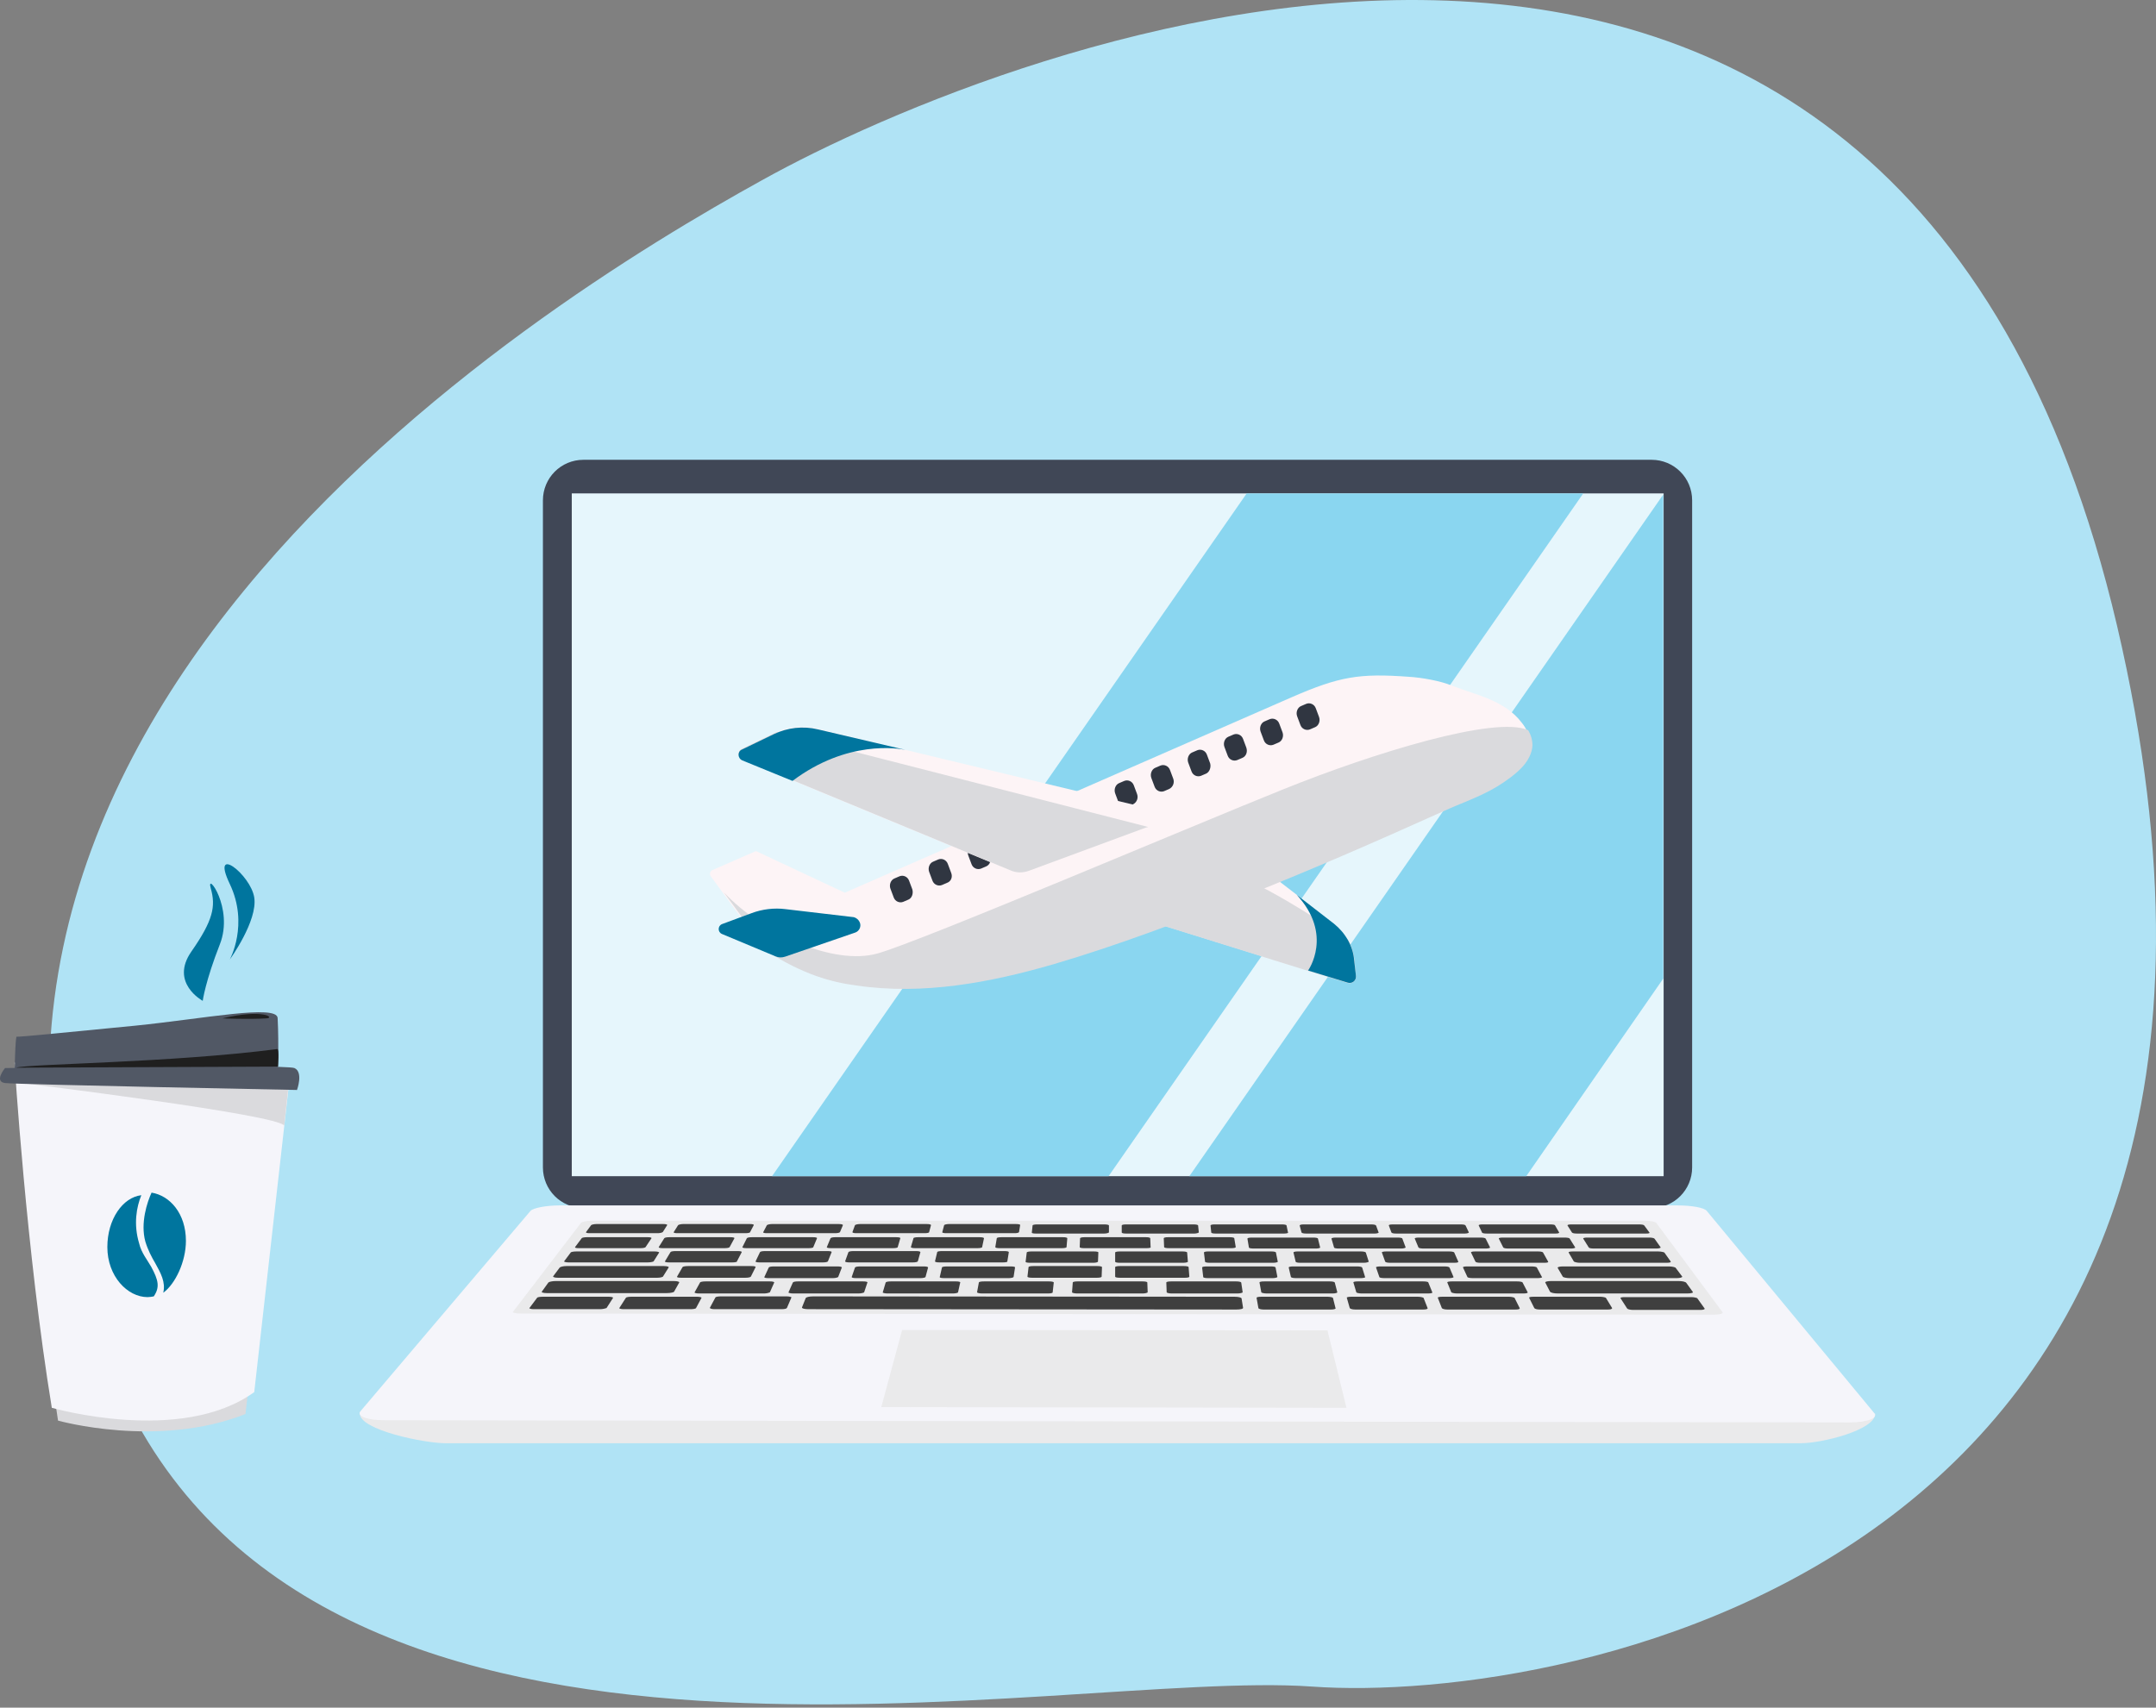
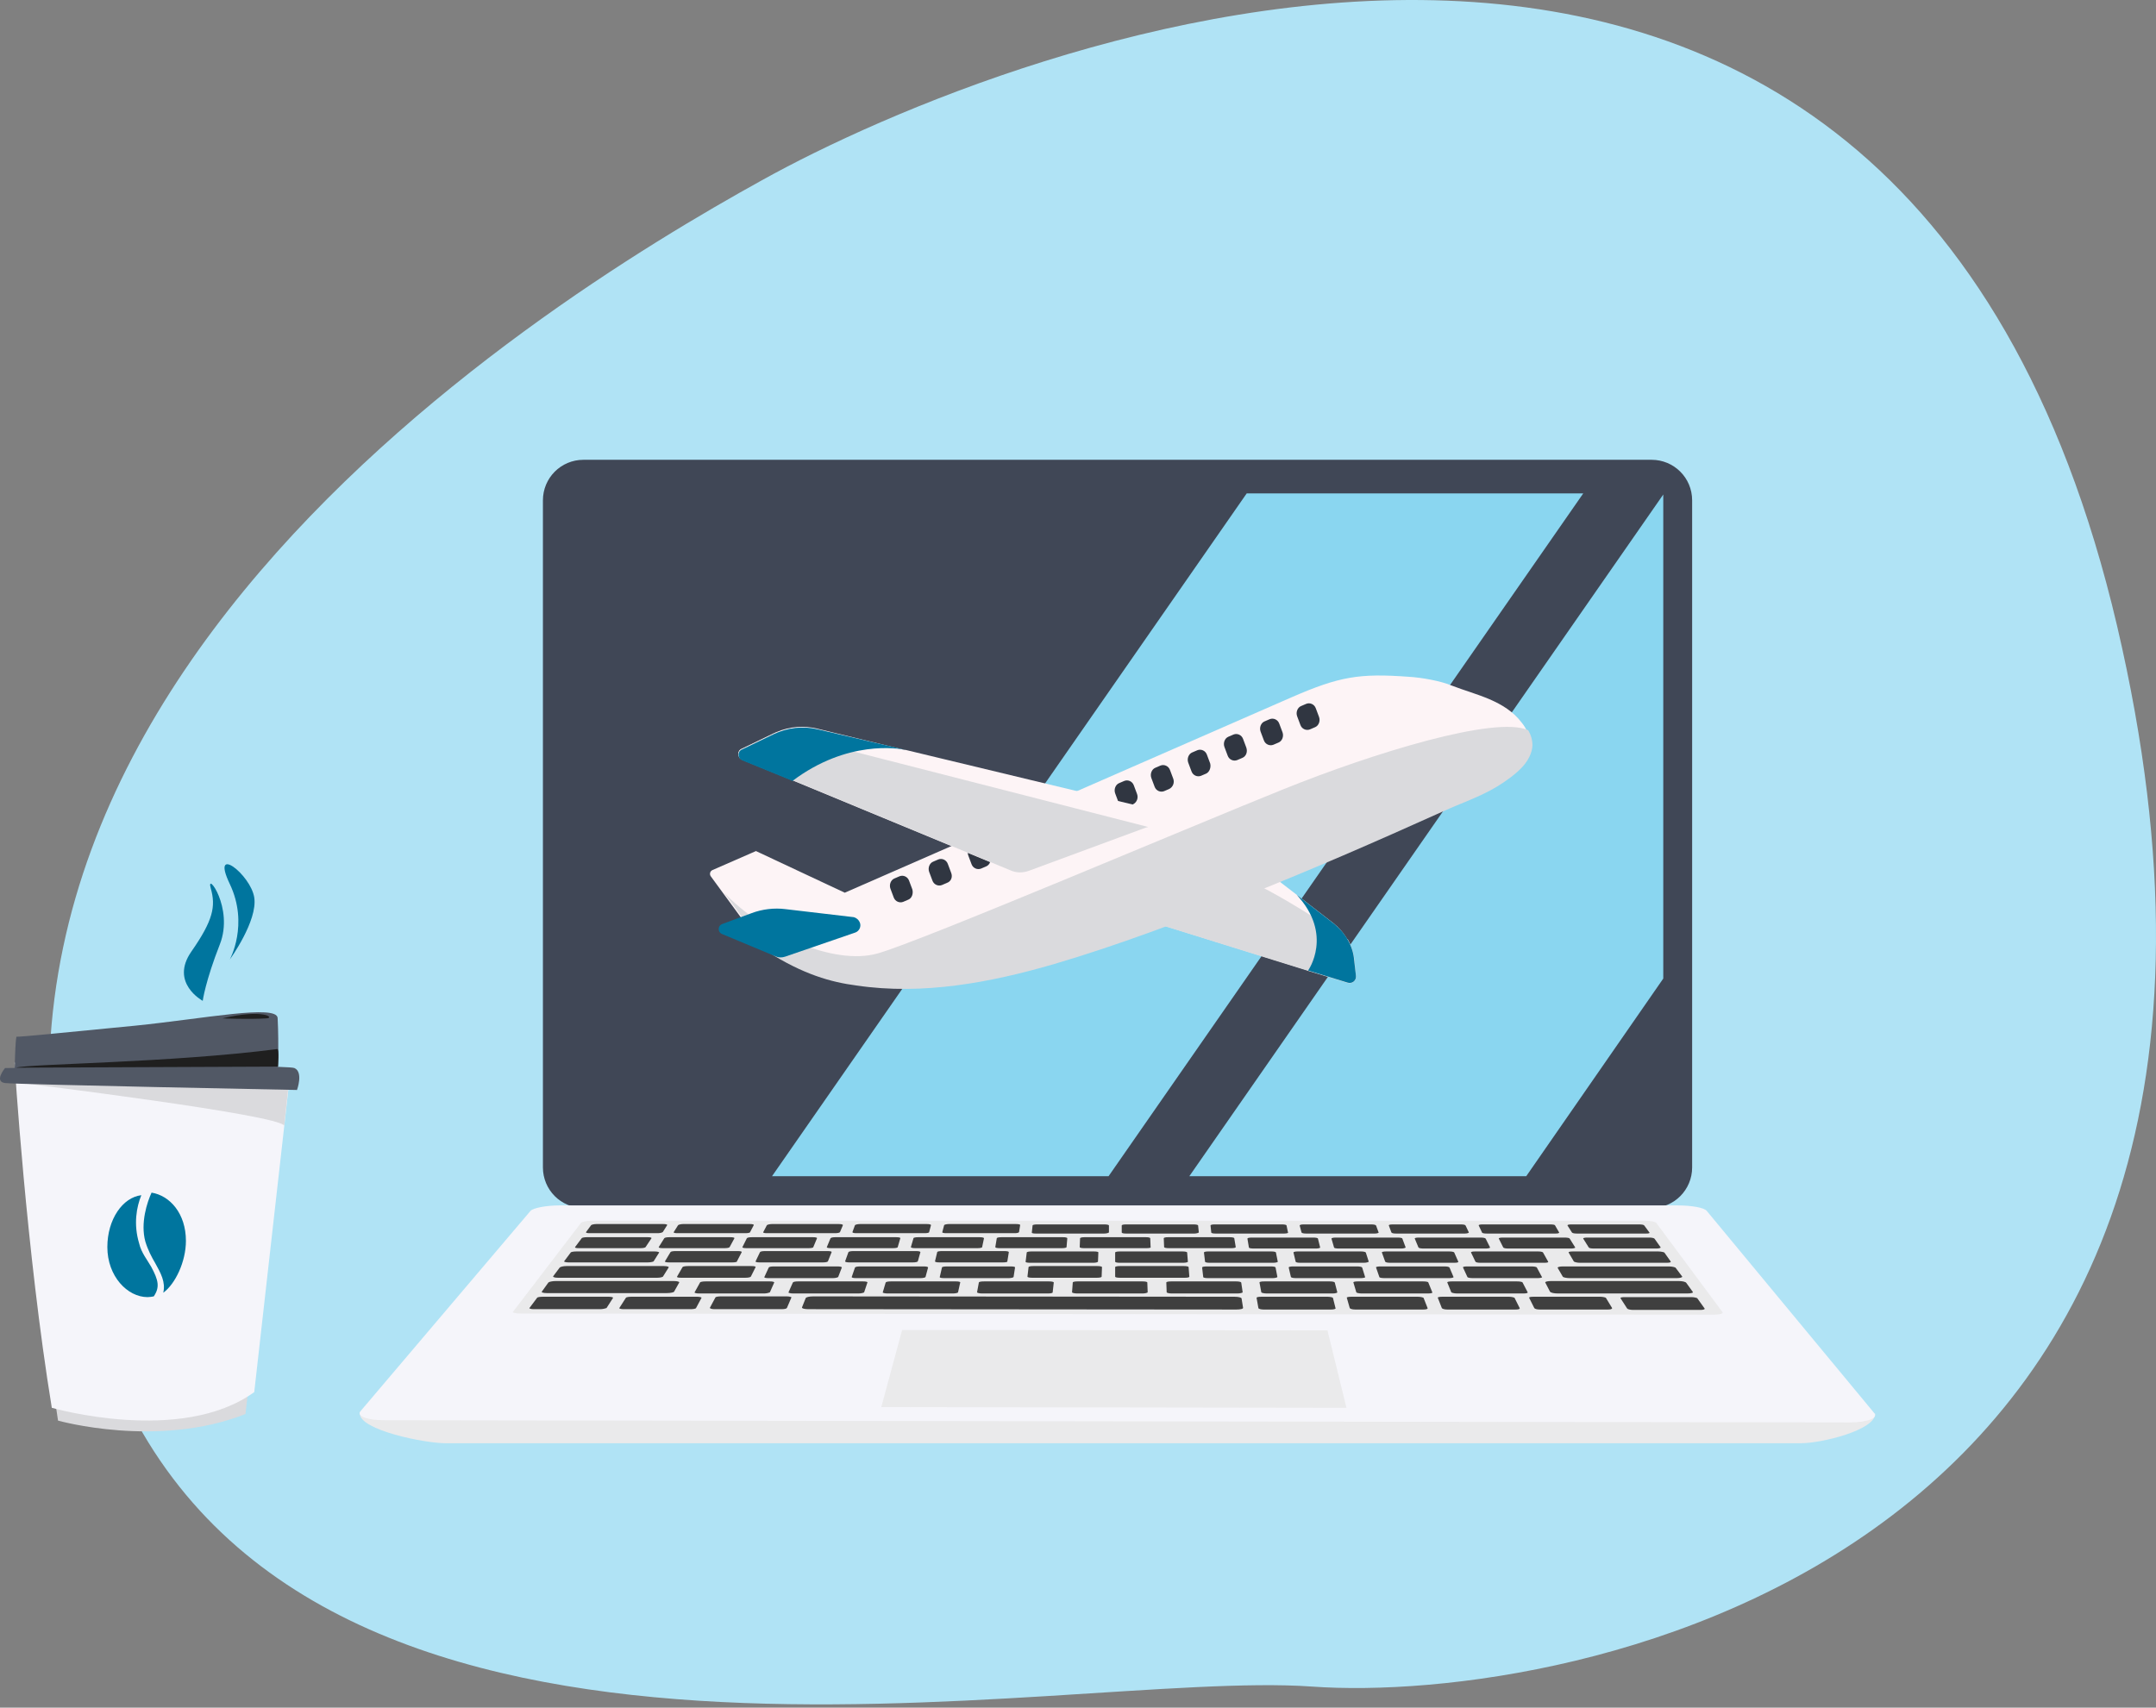
<svg xmlns="http://www.w3.org/2000/svg" width="592" height="469" viewBox="0 0 592 469">
  <rect x="0" y="0" width="592" height="469" fill="#808080" stroke="none" />
  <g fill="none">
    <path fill="#B0E3F5" d="M33.39,382.439 C90.281,505.451 290.451,458.293 360.184,463.21 C429.918,468.227 641.626,429.999 581.324,171.935 C520.922,-85.928 275.501,12.602 209.179,49.525 C146.77,84.041 -48.985,204.544 33.39,382.439 Z" />
    <path fill="#B0E3F5" d="M122.387,400.4 L494.432,400.4 C500.251,400.4 518.111,398.092 509.181,392.272 L105.53,392.272 C97.403,398.393 114.56,400.4 122.387,400.4 Z" />
    <path fill="#EAEAEB" d="M122.388,396.386 L494.433,396.386 C500.252,396.386 514.901,392.774 514.901,388.259 L98.809,388.259 C98.809,392.774 116.568,396.386 122.388,396.386 Z" />
    <path fill="#404756" d="M160.213,331.77 L453.495,331.77 C459.716,331.77 464.632,326.753 464.632,320.633 L464.632,137.419 C464.632,131.199 459.616,126.282 453.495,126.282 L160.213,126.282 C153.993,126.282 149.076,131.299 149.076,137.419 L149.076,320.633 C149.076,326.753 153.993,331.77 160.213,331.77 Z" />
-     <polygon fill="#E6F6FC" points="456.805 135.513 157.002 135.513 157.002 323.04 456.805 323.04" />
    <path fill="#F5F5FA" d="M105.43,390.065 L507.877,390.667 C512.793,390.667 515.803,389.463 514.599,388.058 L468.646,332.572 C467.943,331.669 464.431,331.067 460.619,331.067 L153.591,331.067 C149.979,331.067 146.367,331.77 145.665,332.572 L99.008,387.556 C97.804,388.861 100.714,390.065 105.43,390.065 Z" />
    <polygon fill="#EAEAEB" points="241.986 386.453 369.714 386.654 364.496 365.383 247.705 365.282" />
    <path fill="#EAEAEB" d="M143.055,360.768 L470.652,361.069 C472.257,361.069 473.261,360.768 472.96,360.366 L454.799,335.884 C454.598,335.583 453.193,335.282 451.889,335.282 L162.42,335.282 C161.015,335.282 159.711,335.583 159.51,335.884 L140.948,360.166 C140.447,360.467 141.45,360.768 143.055,360.768 Z" />
    <path fill="#3F3F3F" d="M175.866 342.807 158.909 342.807C158.207 342.807 157.806 342.707 157.906 342.506L159.712 340.098C159.812 339.897 160.515 339.797 161.117 339.797L177.873 339.797C178.575 339.797 178.976 339.897 178.876 340.098L177.271 342.506C177.17 342.707 176.468 342.807 175.866 342.807ZM198.944 342.807 181.988 342.807C181.285 342.807 180.784 342.707 180.884 342.506L182.389 340.098C182.489 339.897 183.091 339.797 183.794 339.797L200.55 339.797C201.252 339.797 201.754 339.897 201.653 340.098L200.349 342.506C200.249 342.707 199.647 342.807 198.944 342.807ZM222.021 342.807 204.964 342.807C204.262 342.807 203.76 342.707 203.86 342.506L205.064 340.098C205.165 339.897 205.767 339.797 206.469 339.797L223.225 339.797C223.928 339.797 224.429 339.897 224.329 340.098L223.326 342.506C223.326 342.707 222.724 342.807 222.021 342.807ZM245.199 342.807 228.142 342.807C227.44 342.807 226.938 342.707 227.038 342.506L228.042 340.098C228.142 339.897 228.744 339.797 229.346 339.797L246.102 339.797C246.804 339.797 247.306 339.897 247.206 340.098L246.503 342.506C246.503 342.707 245.901 342.807 245.199 342.807ZM268.376 342.807 251.319 342.807C250.617 342.807 250.115 342.707 250.115 342.506L250.818 340.098C250.818 339.897 251.42 339.797 252.122 339.797L268.978 339.797C269.681 339.797 270.182 339.897 270.182 340.098L269.681 342.506C269.681 342.707 269.079 342.807 268.376 342.807ZM291.554 342.807 274.497 342.807C273.795 342.807 273.293 342.707 273.293 342.506L273.694 340.098C273.694 339.897 274.296 339.797 274.999 339.797L291.855 339.797C292.557 339.797 293.059 339.897 293.059 340.098L292.858 342.506C292.858 342.707 292.256 342.807 291.554 342.807ZM314.832 342.807 297.675 342.807C296.972 342.807 296.471 342.707 296.471 342.506L296.571 340.098C296.571 339.897 297.173 339.797 297.775 339.797L314.631 339.797C315.334 339.797 315.836 339.897 315.836 340.098L315.936 342.506C316.137 342.707 315.535 342.807 314.832 342.807ZM338.109 342.807 320.952 342.807C320.249 342.807 319.647 342.707 319.647 342.506L319.547 340.098C319.547 339.897 320.049 339.797 320.751 339.797L337.607 339.797C338.31 339.797 338.912 339.897 338.912 340.098L339.313 342.506C339.313 342.707 338.811 342.807 338.109 342.807ZM361.387 342.908 344.229 342.908C343.527 342.908 342.925 342.807 342.925 342.607L342.523 340.198C342.523 339.998 343.025 339.897 343.727 339.897L360.584 339.897C361.286 339.897 361.888 339.998 361.888 340.198L362.49 342.607C362.591 342.707 362.089 342.908 361.387 342.908ZM384.766 342.908 367.608 342.908C366.906 342.908 366.304 342.807 366.304 342.607L365.602 340.198C365.602 339.998 366.103 339.897 366.806 339.897L383.762 339.897C384.465 339.897 385.067 339.998 385.067 340.198L385.97 342.607C385.97 342.707 385.468 342.908 384.766 342.908ZM408.043 342.908 390.886 342.908C390.183 342.908 389.581 342.807 389.481 342.607L388.478 340.198C388.377 339.998 388.879 339.897 389.581 339.897L406.538 339.897C407.24 339.897 407.842 339.998 407.943 340.198L409.147 342.607C409.247 342.707 408.745 342.908 408.043 342.908ZM431.422 342.908 414.164 342.908C413.462 342.908 412.86 342.807 412.76 342.607L411.556 340.198C411.455 339.998 411.957 339.897 412.659 339.897L429.616 339.897C430.319 339.897 430.921 339.998 431.021 340.198L432.526 342.607C432.626 342.707 432.125 342.908 431.422 342.908ZM201.051 346.72 183.693 346.72C182.99 346.72 182.489 346.619 182.589 346.419L184.094 343.91C184.194 343.71 184.796 343.609 185.499 343.609L202.556 343.609C203.258 343.609 203.76 343.71 203.659 343.91L202.355 346.419C202.455 346.619 201.753 346.72 201.051 346.72ZM225.934 346.72 208.575 346.72C207.873 346.72 207.371 346.619 207.472 346.419L208.676 343.91C208.776 343.71 209.378 343.609 210.08 343.609L227.238 343.609C227.94 343.609 228.442 343.71 228.342 343.91L227.338 346.419C227.238 346.619 226.636 346.72 225.934 346.72ZM250.617 346.72 233.259 346.72C232.556 346.72 232.055 346.619 232.055 346.419L232.958 343.91C233.058 343.71 233.66 343.609 234.362 343.609L251.52 343.609C252.222 343.609 252.724 343.71 252.724 343.91L252.022 346.419C251.921 346.619 251.319 346.72 250.617 346.72ZM275.399 346.72 257.94 346.72C257.238 346.72 256.736 346.619 256.736 346.419L257.338 343.91C257.338 343.71 257.94 343.609 258.643 343.609L275.8 343.609C276.502 343.609 277.004 343.71 277.004 343.91L276.603 346.419C276.703 346.619 276.101 346.72 275.399 346.72ZM300.283 346.82 282.824 346.82C282.122 346.82 281.52 346.72 281.62 346.519L281.921 344.011C281.921 343.81 282.523 343.71 283.226 343.71L300.383 343.71C301.086 343.71 301.688 343.81 301.587 344.011L301.487 346.519C301.487 346.62 300.985 346.82 300.283 346.82ZM324.966 346.82 307.507 346.82C306.805 346.82 306.203 346.72 306.203 346.519L306.203 344.011C306.203 343.81 306.805 343.71 307.507 343.71L324.665 343.71C325.367 343.71 325.969 343.81 325.969 344.011L326.17 346.519C326.27 346.62 325.668 346.82 324.966 346.82ZM349.648 346.82 332.189 346.82C331.487 346.82 330.885 346.72 330.885 346.519L330.584 344.011C330.584 343.81 331.086 343.71 331.788 343.71L349.046 343.71C349.748 343.71 350.35 343.81 350.35 344.011L350.852 346.519C350.952 346.62 350.35 346.82 349.648 346.82ZM374.531 346.82 357.072 346.82C356.37 346.82 355.768 346.72 355.768 346.519L355.166 344.011C355.166 343.81 355.668 343.71 356.37 343.71L373.628 343.71C374.33 343.71 374.932 343.81 375.033 344.011L375.835 346.519C375.735 346.62 375.233 346.82 374.531 346.82ZM399.315 346.82 381.756 346.82C381.054 346.82 380.452 346.72 380.351 346.519L379.448 344.011C379.348 343.81 379.95 343.71 380.653 343.71L397.91 343.71C398.613 343.71 399.215 343.81 399.315 344.011L400.419 346.519C400.519 346.72 400.017 346.82 399.315 346.82ZM424.096 346.82 406.538 346.82C405.835 346.82 405.233 346.72 405.133 346.519L403.929 344.011C403.828 343.81 404.33 343.71 405.033 343.71L422.29 343.71C422.993 343.71 423.595 343.81 423.695 344.011L425.1 346.519C425.2 346.72 424.799 346.82 424.096 346.82ZM457.61 346.82 433.83 346.82C433.027 346.82 432.225 346.62 432.124 346.419L430.72 344.011C430.619 343.81 431.121 343.71 431.924 343.71L455.302 343.71C456.105 343.71 456.907 343.911 457.008 344.011L458.713 346.419C458.914 346.72 458.412 346.82 457.61 346.82ZM204.662 350.934 187.003 350.934C186.301 350.934 185.799 350.834 185.9 350.633L187.405 348.025C187.505 347.824 188.207 347.724 188.91 347.724L206.368 347.724C207.07 347.724 207.572 347.824 207.472 348.025L206.167 350.633C205.967 350.834 205.365 350.934 204.662 350.934ZM228.743 351.034 210.984 351.034C210.281 351.034 209.78 350.934 209.88 350.733L211.084 348.124C211.184 347.924 211.786 347.823 212.489 347.823L229.947 347.823C230.649 347.823 231.151 347.924 231.151 348.124L230.148 350.733C230.047 350.833 229.445 351.034 228.743 351.034ZM252.825 351.034 235.065 351.034C234.363 351.034 233.861 350.934 233.861 350.733L234.764 348.124C234.865 347.924 235.467 347.823 236.169 347.823L253.628 347.823C254.33 347.823 254.832 347.924 254.832 348.124L254.129 350.733C254.129 350.833 253.527 351.034 252.825 351.034ZM277.006 351.034 259.246 351.034C258.544 351.034 257.942 350.934 258.042 350.733L258.644 348.124C258.644 347.924 259.246 347.823 260.049 347.823L277.507 347.823C278.21 347.823 278.812 347.924 278.711 348.124L278.31 350.733C278.31 350.833 277.708 351.034 277.006 351.034ZM301.185 350.934 283.425 350.934C282.723 350.934 282.121 350.834 282.121 350.633L282.422 348.025C282.422 347.824 283.024 347.724 283.726 347.724L301.285 347.724C301.988 347.724 302.59 347.824 302.59 348.025L302.489 350.633C302.489 350.834 301.887 350.934 301.185 350.934ZM325.367 350.934 307.507 350.934C306.805 350.934 306.203 350.834 306.203 350.633L306.203 348.025C306.203 347.824 306.805 347.724 307.507 347.724L325.066 347.724C325.769 347.724 326.371 347.824 326.371 348.025L326.571 350.633C326.571 350.834 326.07 350.934 325.367 350.934ZM349.547 351.034 331.687 351.034C330.985 351.034 330.383 350.934 330.383 350.733L330.082 348.124C330.082 347.924 330.584 347.823 331.386 347.823L348.945 347.823C349.648 347.823 350.25 347.924 350.25 348.124L350.751 350.733C350.751 350.833 350.149 351.034 349.547 351.034ZM373.728 351.034 355.868 351.034C355.166 351.034 354.564 350.934 354.463 350.733L353.861 348.124C353.861 347.924 354.363 347.823 355.065 347.823L372.624 347.823C373.326 347.823 373.929 347.924 374.029 348.124L374.832 350.733C375.032 350.833 374.43 351.034 373.728 351.034ZM398.011 351.034 380.151 351.034C379.448 351.034 378.746 350.934 378.746 350.733L377.843 348.124C377.743 347.924 378.345 347.823 379.047 347.823L396.606 347.823C397.308 347.823 397.91 347.924 398.011 348.124L399.114 350.733C399.215 350.833 398.713 351.034 398.011 351.034ZM422.291 351.034 404.431 351.034C403.728 351.034 403.026 350.934 402.926 350.733L401.722 348.124C401.621 347.924 402.123 347.823 402.825 347.823L420.485 347.823C421.187 347.823 421.889 347.924 421.99 348.124L423.394 350.733C423.595 350.833 423.093 351.034 422.291 351.034ZM460.42 351.034 431.021 351.034C430.118 351.034 429.215 350.833 429.115 350.633L427.71 348.225C427.61 348.024 428.212 347.823 429.115 347.823L458.212 347.823C459.115 347.823 460.018 348.024 460.119 348.225L461.925 350.633C461.925 350.833 461.323 351.034 460.42 351.034ZM209.88 355.249 191.82 355.249C191.117 355.249 190.616 355.048 190.716 354.948L192.221 352.238C192.321 352.038 193.024 351.938 193.726 351.938L211.385 351.938C212.087 351.938 212.589 352.038 212.589 352.238L211.385 354.948C211.184 355.048 210.482 355.249 209.88 355.249ZM235.768 355.249 217.707 355.249C217.005 355.249 216.403 355.048 216.503 354.948L217.707 352.238C217.808 352.038 218.41 351.938 219.112 351.938L236.972 351.938C237.674 351.938 238.276 352.038 238.176 352.238L237.273 354.948C237.172 355.048 236.47 355.249 235.768 355.249ZM261.755 355.249 243.594 355.249C242.892 355.249 242.29 355.048 242.39 354.948L243.193 352.238C243.293 352.038 243.895 351.938 244.597 351.938L262.457 351.938C263.159 351.938 263.761 352.038 263.661 352.238L263.059 354.948C263.059 355.048 262.457 355.249 261.755 355.249ZM287.741 355.249 269.58 355.249C268.877 355.249 268.275 355.048 268.275 354.948L268.777 352.238C268.777 352.038 269.379 351.938 270.182 351.938L288.042 351.938C288.744 351.938 289.346 352.038 289.346 352.238L289.045 354.948C289.045 355.148 288.443 355.249 287.741 355.249ZM313.828 355.249 295.668 355.249C294.965 355.249 294.363 355.048 294.363 354.948L294.564 352.238C294.564 352.038 295.166 351.938 295.868 351.938L313.728 351.938C314.43 351.938 315.032 352.038 315.032 352.238L315.133 354.948C315.032 355.048 314.531 355.249 313.828 355.249ZM339.815 355.249 321.655 355.249C320.952 355.249 320.35 355.048 320.35 354.948L320.25 352.238C320.25 352.038 320.852 351.938 321.554 351.938L339.414 351.938C340.117 351.938 340.719 352.038 340.819 352.238L341.22 354.948C341.12 355.048 340.618 355.249 339.815 355.249ZM366.003 355.249 347.742 355.249C347.04 355.249 346.338 355.048 346.338 354.948L345.836 352.238C345.836 352.038 346.338 351.938 347.14 351.938L365.1 351.938C365.803 351.938 366.405 352.038 366.505 352.238L367.207 354.948C367.207 355.048 366.706 355.249 366.003 355.249ZM392.091 355.249 373.83 355.249C373.127 355.249 372.425 355.048 372.425 354.948L371.622 352.238C371.522 352.038 372.124 351.938 372.826 351.938L390.786 351.938C391.489 351.938 392.191 352.038 392.191 352.238L393.295 354.948C393.395 355.148 392.793 355.249 392.091 355.249ZM418.277 355.249 400.016 355.249C399.314 355.249 398.612 355.048 398.511 354.948L397.407 352.238C397.307 352.038 397.909 351.938 398.612 351.938L416.572 351.938C417.274 351.938 417.976 352.038 418.077 352.238L419.481 354.948C419.481 355.148 419.08 355.249 418.277 355.249ZM463.329 355.248 427.71 355.248C426.707 355.248 425.804 355.048 425.603 354.747L424.299 352.238C424.198 352.038 424.901 351.837 425.904 351.837L460.921 351.837C461.925 351.837 462.828 352.038 463.028 352.339L464.834 354.847C465.035 355.048 464.333 355.248 463.329 355.248ZM189.611 359.563 171.15 359.563C170.447 359.563 169.946 359.362 170.046 359.262L171.852 356.452C171.952 356.252 172.655 356.151 173.357 356.151L191.518 356.151C192.22 356.151 192.722 356.352 192.622 356.452L191.117 359.262C191.016 359.462 190.314 359.563 189.611 359.563ZM214.597 359.563 196.135 359.563C195.433 359.563 194.831 359.362 194.931 359.161L196.436 356.352C196.536 356.151 197.239 356.051 197.941 356.051L216.102 356.051C216.804 356.051 217.406 356.251 217.306 356.352L216.102 359.161C216.001 359.462 215.399 359.563 214.597 359.563ZM339.515 359.663 221.921 359.563C220.918 359.563 220.115 359.362 220.216 359.061L221.219 356.552C221.319 356.251 222.222 356.051 223.326 356.051L339.013 356.151C340.017 356.151 340.92 356.352 340.92 356.653L341.321 359.161C341.421 359.462 340.619 359.663 339.515 359.663ZM365.502 359.663 346.94 359.663C346.237 359.663 345.535 359.462 345.535 359.262L345.033 356.452C345.033 356.252 345.535 356.151 346.338 356.151L364.599 356.151C365.301 356.151 366.003 356.352 366.003 356.452L366.706 359.262C366.906 359.462 366.304 359.663 365.502 359.663ZM390.786 359.663 372.123 359.663C371.321 359.663 370.719 359.462 370.618 359.262L369.816 356.452C369.715 356.252 370.317 356.151 371.02 356.151L389.381 356.151C390.084 356.151 390.786 356.352 390.886 356.452L391.99 359.262C392.09 359.563 391.488 359.663 390.786 359.663ZM416.071 359.663 397.409 359.663C396.606 359.663 396.004 359.462 395.904 359.262L394.8 356.452C394.7 356.252 395.302 356.151 396.004 356.151L414.366 356.151C415.068 356.151 415.77 356.352 415.871 356.452L417.275 359.262C417.376 359.563 416.874 359.663 416.071 359.663ZM441.456 359.663 422.794 359.663C421.991 359.663 421.389 359.462 421.289 359.262L419.884 356.452C419.783 356.252 420.285 356.151 421.088 356.151L439.449 356.151C440.152 356.151 440.854 356.352 440.954 356.452L442.66 359.262C442.66 359.563 442.158 359.663 441.456 359.663ZM467.042 359.764 448.379 359.764C447.577 359.764 446.874 359.563 446.774 359.362L444.968 356.553C444.868 356.352 445.369 356.252 446.072 356.252L464.433 356.252C465.135 356.252 465.938 356.453 466.038 356.553L468.045 359.362C468.246 359.563 467.744 359.764 467.042 359.764ZM454.901 342.908 437.643 342.908C436.941 342.908 436.339 342.807 436.239 342.607L434.733 340.198C434.633 339.998 435.135 339.897 435.837 339.897L452.794 339.897C453.496 339.897 454.098 339.998 454.299 340.198L456.005 342.607C456.005 342.707 455.603 342.908 454.901 342.908ZM177.872 346.72 156.1 346.72C155.297 346.72 154.795 346.519 154.896 346.419L156.702 344.011C156.802 343.81 157.605 343.71 158.307 343.71L179.779 343.71C180.582 343.71 181.083 343.911 180.983 344.011L179.478 346.419C179.478 346.519 178.675 346.72 177.872 346.72ZM180.481 350.934 153.19 350.934C152.287 350.934 151.785 350.734 151.886 350.533L153.692 348.125C153.892 347.924 154.695 347.724 155.498 347.724L182.287 347.724C183.19 347.724 183.793 347.924 183.592 348.125L182.087 350.533C182.087 350.734 181.284 350.934 180.481 350.934ZM183.09 355.148 150.179 355.148C149.176 355.148 148.574 354.947 148.775 354.747L150.581 352.238C150.781 352.038 151.685 351.837 152.588 351.837L184.996 351.837C185.999 351.837 186.601 352.038 186.501 352.238L185.096 354.747C184.996 354.947 184.093 355.148 183.09 355.148ZM164.83 359.563 146.468 359.563C145.766 359.563 145.264 359.362 145.364 359.262L147.471 356.452C147.572 356.252 148.274 356.151 149.077 356.151L167.238 356.151C167.94 356.151 168.442 356.352 168.341 356.452L166.535 359.262C166.234 359.362 165.532 359.563 164.83 359.563ZM204.662 338.693 185.999 338.693C185.297 338.693 184.895 338.593 184.996 338.392L186.2 336.486C186.3 336.385 186.902 336.185 187.504 336.185L205.966 336.185C206.568 336.185 207.07 336.285 206.969 336.486L205.966 338.392C205.966 338.593 205.364 338.693 204.662 338.693ZM180.581 338.693 161.919 338.693C161.217 338.693 160.815 338.593 160.916 338.392L162.32 336.486C162.421 336.385 163.023 336.185 163.725 336.185L182.187 336.185C182.789 336.185 183.291 336.285 183.19 336.486L181.986 338.392C181.685 338.593 181.083 338.693 180.581 338.693ZM229.244 338.693 210.581 338.693C209.879 338.693 209.477 338.593 209.578 338.392L210.581 336.486C210.681 336.385 211.283 336.185 211.885 336.185L230.347 336.185C230.949 336.185 231.451 336.285 231.451 336.486L230.648 338.392C230.548 338.593 229.946 338.693 229.244 338.693ZM253.927 338.693 235.164 338.693C234.462 338.693 234.061 338.593 234.061 338.392L234.763 336.486C234.863 336.385 235.365 336.185 236.067 336.185L254.529 336.185C255.131 336.185 255.633 336.285 255.633 336.486L255.131 338.392C255.131 338.593 254.529 338.693 253.927 338.693ZM278.61 338.693 259.847 338.693C259.145 338.693 258.643 338.593 258.743 338.392L259.245 336.486C259.245 336.385 259.847 336.185 260.449 336.185L279.011 336.185C279.613 336.185 280.215 336.285 280.115 336.486L279.814 338.392C279.713 338.593 279.212 338.693 278.61 338.693ZM303.192 338.794 284.429 338.794C283.727 338.794 283.225 338.693 283.325 338.493L283.526 336.586C283.526 336.385 284.128 336.285 284.73 336.285L303.292 336.285C303.894 336.285 304.496 336.385 304.496 336.586L304.496 338.493C304.396 338.593 303.894 338.794 303.192 338.794ZM327.975 338.794 309.212 338.794C308.51 338.794 308.008 338.693 308.008 338.493L308.008 336.586C308.008 336.385 308.51 336.285 309.212 336.285L327.774 336.285C328.376 336.285 328.978 336.385 328.978 336.586L329.179 338.493C329.078 338.593 328.577 338.794 327.975 338.794ZM352.658 338.794 333.795 338.794C333.093 338.794 332.591 338.693 332.591 338.493L332.391 336.586C332.391 336.385 332.892 336.285 333.494 336.285L352.056 336.285C352.658 336.285 353.26 336.385 353.26 336.586L353.662 338.493C353.862 338.593 353.361 338.794 352.658 338.794ZM377.54 338.794 358.677 338.794C357.975 338.794 357.473 338.693 357.373 338.493L356.871 336.586C356.871 336.385 357.373 336.285 357.975 336.285L376.537 336.285C377.139 336.285 377.741 336.385 377.841 336.586L378.544 338.493C378.644 338.593 378.142 338.794 377.54 338.794ZM402.222 338.794 383.359 338.794C382.657 338.794 382.155 338.693 382.055 338.493L381.353 336.586C381.252 336.385 381.754 336.285 382.456 336.285L401.119 336.285C401.821 336.285 402.323 336.385 402.423 336.586L403.326 338.493C403.326 338.593 402.925 338.794 402.222 338.794ZM427.107 338.794 408.244 338.794C407.541 338.794 406.939 338.693 406.939 338.493L406.036 336.586C405.936 336.385 406.438 336.285 407.04 336.285L425.702 336.285C426.404 336.285 427.006 336.385 427.006 336.586L428.11 338.493C428.211 338.693 427.709 338.794 427.107 338.794ZM451.989 338.794 433.026 338.794C432.324 338.794 431.722 338.693 431.621 338.493L430.417 336.586C430.317 336.385 430.818 336.285 431.421 336.285L450.083 336.285C450.785 336.285 451.387 336.385 451.488 336.586L452.892 338.493C453.093 338.693 452.692 338.794 451.989 338.794Z" />
    <polygon fill="#8AD6F0" points="211.986 323.04 304.396 323.04 434.732 135.513 342.323 135.513" />
    <polygon fill="#8AD6F0" points="456.706 135.814 456.706 268.759 419.08 323.041 326.57 323.041" />
    <path fill="#FDF4F6" d="M372.323,268.057 C372.424,269.361 371.22,270.264 370.016,269.863 L359.179,266.552 L301.486,248.592 L339.413,232.939 L355.969,245.682 L366.203,253.609 C369.313,256.117 371.42,259.729 371.721,263.642 L372.323,268.057 Z" />
    <path fill="#DADADD" d="M313.828,252.505 L359.18,266.652 L370.016,269.963 C371.22,270.364 372.424,269.361 372.324,268.157 L371.923,263.742 C371.722,261.736 371.12,259.829 370.117,258.023 C343.929,240.565 339.113,240.665 339.113,240.665 C339.113,240.665 327.072,246.083 313.828,252.505 Z" />
    <path fill="#00759E" d="M372.325,268.057 C372.425,269.361 371.221,270.264 370.017,269.863 L359.181,266.552 C359.181,266.552 366.204,256.719 356.07,245.782 L366.305,253.709 C369.415,256.217 371.522,259.829 371.823,263.742 L372.325,268.057 Z" />
    <path fill="#FDF4F6" d="M398.613,188.29 C395.502,186.986 390.285,186.083 386.873,185.882 C373.228,184.879 367.809,185.782 354.665,191.501 L231.955,245.18 L207.573,233.742 L195.633,238.96 C194.931,239.261 194.73,240.164 195.232,240.766 L209.78,260.632 C219.714,266.953 227.339,269.06 234.262,269.963 C252.524,272.672 271.086,269.161 288.644,264.044 C306.003,258.926 323.16,252.405 340.016,245.782 C358.579,238.458 376.94,230.431 395.201,222.204 C400.218,219.896 405.435,218.19 410.252,215.28 C412.76,213.775 415.369,211.969 417.375,209.762 C418.78,208.156 419.884,206.15 419.984,204.043 C419.984,202.036 419.181,200.13 417.877,198.524 C413.161,192.303 405.335,190.899 398.613,188.29 Z" />
    <path fill="#DADADD" d="M418.177,210.464 C419.581,208.859 420.685,206.852 420.785,204.745 C420.785,203.24 420.384,201.835 419.581,200.531 C410.551,196.518 377.24,206.752 352.356,216.785 C327.373,226.819 253.325,258.324 241.084,261.836 C228.843,265.348 209.478,256.418 198.742,245.08 L210.682,261.335 C220.615,267.656 228.241,269.763 235.164,270.666 C253.425,273.375 271.987,269.863 289.546,264.746 C306.904,259.629 324.062,253.107 340.918,246.485 C359.48,239.16 377.842,231.133 396.103,222.906 C401.12,220.598 406.337,218.893 411.153,215.983 C413.561,214.478 416.17,212.672 418.177,210.464 Z" />
    <path fill="#00759E" d="M236.068,253.307 C236.569,254.411 235.967,255.715 234.863,256.117 L215.599,262.739 C214.696,263.04 213.793,263.04 212.89,262.638 L198.241,256.518 C197.037,256.016 197.037,254.311 198.241,253.809 L206.368,250.799 C209.278,249.695 212.589,249.294 215.699,249.695 L234.462,251.902 C235.165,252.103 235.767,252.605 236.068,253.307 Z" />
    <path fill="#303641" d="M361.086 199.728 359.682 200.33C358.678 200.731 357.474 200.229 357.073 199.126L356.17 196.718C355.768 195.614 356.27 194.31 357.273 193.908L358.678 193.306C359.682 192.905 360.886 193.407 361.287 194.51L362.19 196.918C362.591 198.022 362.09 199.326 361.086 199.728ZM351.053 203.942 349.648 204.544C348.645 204.945 347.441 204.443 347.04 203.34L346.137 200.932C345.735 199.828 346.237 198.523 347.24 198.122L348.645 197.52C349.648 197.119 350.852 197.62 351.254 198.724L352.157 201.132C352.558 202.236 352.056 203.54 351.053 203.942ZM341.119 208.155 339.715 208.757C338.711 209.159 337.507 208.657 337.106 207.553L336.203 205.145C335.802 204.042 336.303 202.737 337.307 202.336L338.711 201.734C339.715 201.333 340.919 201.834 341.32 202.938L342.223 205.346C342.624 206.55 342.123 207.754 341.119 208.155ZM331.186 212.47 329.781 213.072C328.778 213.473 327.574 212.972 327.172 211.868L326.269 209.46C325.868 208.356 326.37 207.052 327.373 206.65L328.778 206.048C329.781 205.647 330.985 206.149 331.387 207.252L332.29 209.661C332.591 210.764 332.089 212.069 331.186 212.47ZM321.053 216.685 319.648 217.287C318.645 217.688 317.441 217.186 317.04 216.083L316.137 213.675C315.735 212.571 316.237 211.267 317.24 210.865L318.645 210.263C319.648 209.862 320.852 210.364 321.254 211.467L322.157 213.875C322.558 214.979 322.056 216.183 321.053 216.685ZM311.119 220.899 309.715 221.501C308.711 221.902 307.507 221.4 307.106 220.297L306.203 217.889C305.802 216.785 306.303 215.48 307.307 215.079L308.711 214.477C309.715 214.076 310.919 214.577 311.32 215.681L312.223 218.089C312.624 219.193 312.123 220.397 311.119 220.899Z" />
    <path fill="#3D3B38" d="M291.453 229.227 290.049 229.829C289.045 230.23 287.841 229.728 287.44 228.625L286.537 226.217C286.136 225.113 286.637 223.809 287.641 223.407L289.045 222.805C290.049 222.404 291.253 222.906 291.654 224.009L292.557 226.417C292.958 227.521 292.457 228.825 291.453 229.227ZM281.42 233.441 280.016 234.043C279.012 234.444 277.808 233.942 277.407 232.839L276.504 230.431C276.102 229.327 276.604 228.022 277.607 227.621L279.012 227.019C280.016 226.618 281.22 227.119 281.621 228.223L282.524 230.631C283.026 231.735 282.524 233.039 281.42 233.441Z" />
    <path fill="#303641" d="M270.784 237.955 269.379 238.557C268.375 238.959 267.171 238.457 266.77 237.353L265.867 234.945C265.466 233.841 265.967 232.537 266.971 232.136L268.375 231.534C269.379 231.132 270.583 231.634 270.984 232.738L271.887 235.146C272.289 236.25 271.787 237.554 270.784 237.955ZM260.047 242.471 258.642 243.073C257.639 243.474 256.435 242.973 256.034 241.869L255.131 239.461C254.729 238.357 255.231 237.053 256.234 236.651L257.639 236.049C258.642 235.648 259.847 236.15 260.248 237.253L261.151 239.661C261.653 240.865 261.151 242.07 260.047 242.471ZM249.412 247.086 248.008 247.688C247.004 248.089 245.8 247.588 245.399 246.484L244.496 244.076C244.095 242.972 244.596 241.668 245.6 241.267L247.004 240.665C248.008 240.263 249.212 240.765 249.613 241.869L250.516 244.277C250.817 245.38 250.416 246.685 249.412 247.086Z" />
    <path fill="#FDF4F6" d="M316.838,224.511 C316.838,225.113 316.638,225.715 316.236,226.216 C315.935,226.618 315.634,226.919 315.133,227.119 C315.032,227.22 314.932,227.22 314.731,227.22 L282.423,239.16 C280.717,239.762 279.012,239.762 277.406,239.059 L217.506,214.276 L203.76,208.658 C202.355,208.056 202.355,206.149 203.659,205.648 L212.389,201.433 C212.69,201.333 212.991,201.132 213.292,201.032 C216.803,199.527 220.717,199.226 224.429,200.129 L248.409,205.949 C248.51,205.949 248.61,205.949 248.61,205.949 L314.531,221.802 C315.935,222.103 316.838,223.307 316.838,224.511 Z" />
    <path fill="#DADADD" d="M315.232,227.12 C315.132,227.22 315.032,227.22 314.831,227.22 L282.523,239.16 C280.817,239.762 279.111,239.762 277.506,239.06 L217.605,214.277 L203.859,208.658 C202.455,208.056 202.455,206.149 203.759,205.648 L212.488,201.434 C212.789,201.333 213.09,201.133 213.391,201.032 L315.232,227.12 Z" />
    <path fill="#00759E" d="M248.609,205.948 C246.703,205.547 232.656,203.139 217.605,214.477 L203.859,208.858 C202.455,208.256 202.455,206.35 203.759,205.848 L212.488,201.634 C216.201,199.828 220.515,199.326 224.629,200.33 L248.609,205.948 Z" />
    <path fill="#DADADD" d="M14.527,380.634 L15.932,390.166 C15.932,390.166 43.324,397.892 67.404,388.36 L68.408,379.53 L14.527,380.634 Z" />
    <path fill="#F5F5FA" d="M3.99,291.836 C3.99,291.836 7.201,343.71 14.225,386.653 C14.225,386.653 49.743,396.888 69.811,382.339 L79.543,296.05 L3.99,291.836 Z" />
    <path fill="#DADADD" d="M5.898,297.455 C5.898,297.455 77.137,306.184 78.04,309.194 L79.144,298.96 L5.898,297.455 Z" />
    <path fill="#515865" d="M1.382,293.341 C1.382,293.341 -1.728,297.054 1.382,297.455 C4.493,297.856 81.551,299.361 81.551,299.361 C81.551,299.361 83.357,294.445 80.848,293.341 C78.34,292.237 1.382,293.341 1.382,293.341 Z" />
    <path fill="#515865" d="M3.99,295.248 C3.99,295.248 4.191,284.311 4.592,284.713 C4.793,284.913 20.445,283.308 37.101,281.702 C55.964,279.796 76.031,275.783 76.232,279.595 C76.633,286.92 76.232,295.649 76.232,295.649 L3.99,295.248 Z" />
    <path fill="#1F1F1F" d="M4.393,293.241 L76.333,292.94 C76.333,292.94 76.735,288.023 76.133,288.124 C46.534,291.936 8.406,292.137 4.393,293.241 Z" />
    <path fill="#00759E" d="M55.664,274.879 C55.664,274.879 46.534,269.963 52.554,261.334 C58.574,252.705 59.276,248.892 57.872,243.976 C56.467,239.06 64.293,249.294 60.38,259.327 C56.367,269.562 55.664,274.879 55.664,274.879 Z" />
    <path fill="#00759E" d="M63.09,263.542 C63.09,263.542 68.407,253.909 63.09,242.772 C57.772,231.635 68.809,240.163 69.812,246.485 C70.815,252.906 63.09,263.542 63.09,263.542 Z" />
    <path fill="#1F1F1F" d="M61.082,279.695 C61.082,279.695 68.206,279.996 73.122,279.695 C75.631,279.595 72.42,276.986 61.082,279.695 Z" />
    <path fill="#00759E" d="M41.517,347.924 C40.514,346.118 38.808,344.111 38.206,341.502 C36.6,336.184 37.503,331.469 38.808,328.258 C33.691,328.86 29.477,334.88 29.477,342.505 C29.477,350.532 34.995,356.252 40.514,356.252 C41.116,356.252 41.617,356.151 42.219,356.051 C43.925,353.542 43.524,351.636 41.517,347.924 Z" />
    <path fill="#00759E" d="M41.617,327.556 C40.413,330.164 38.507,335.884 39.911,341.001 C40.614,343.308 41.617,345.215 42.621,346.92 C44.126,349.63 45.53,352.138 44.828,355.048 C48.139,352.64 51.049,346.519 51.049,340.8 C51.049,333.275 46.634,328.358 41.617,327.556 Z" />
  </g>
</svg>